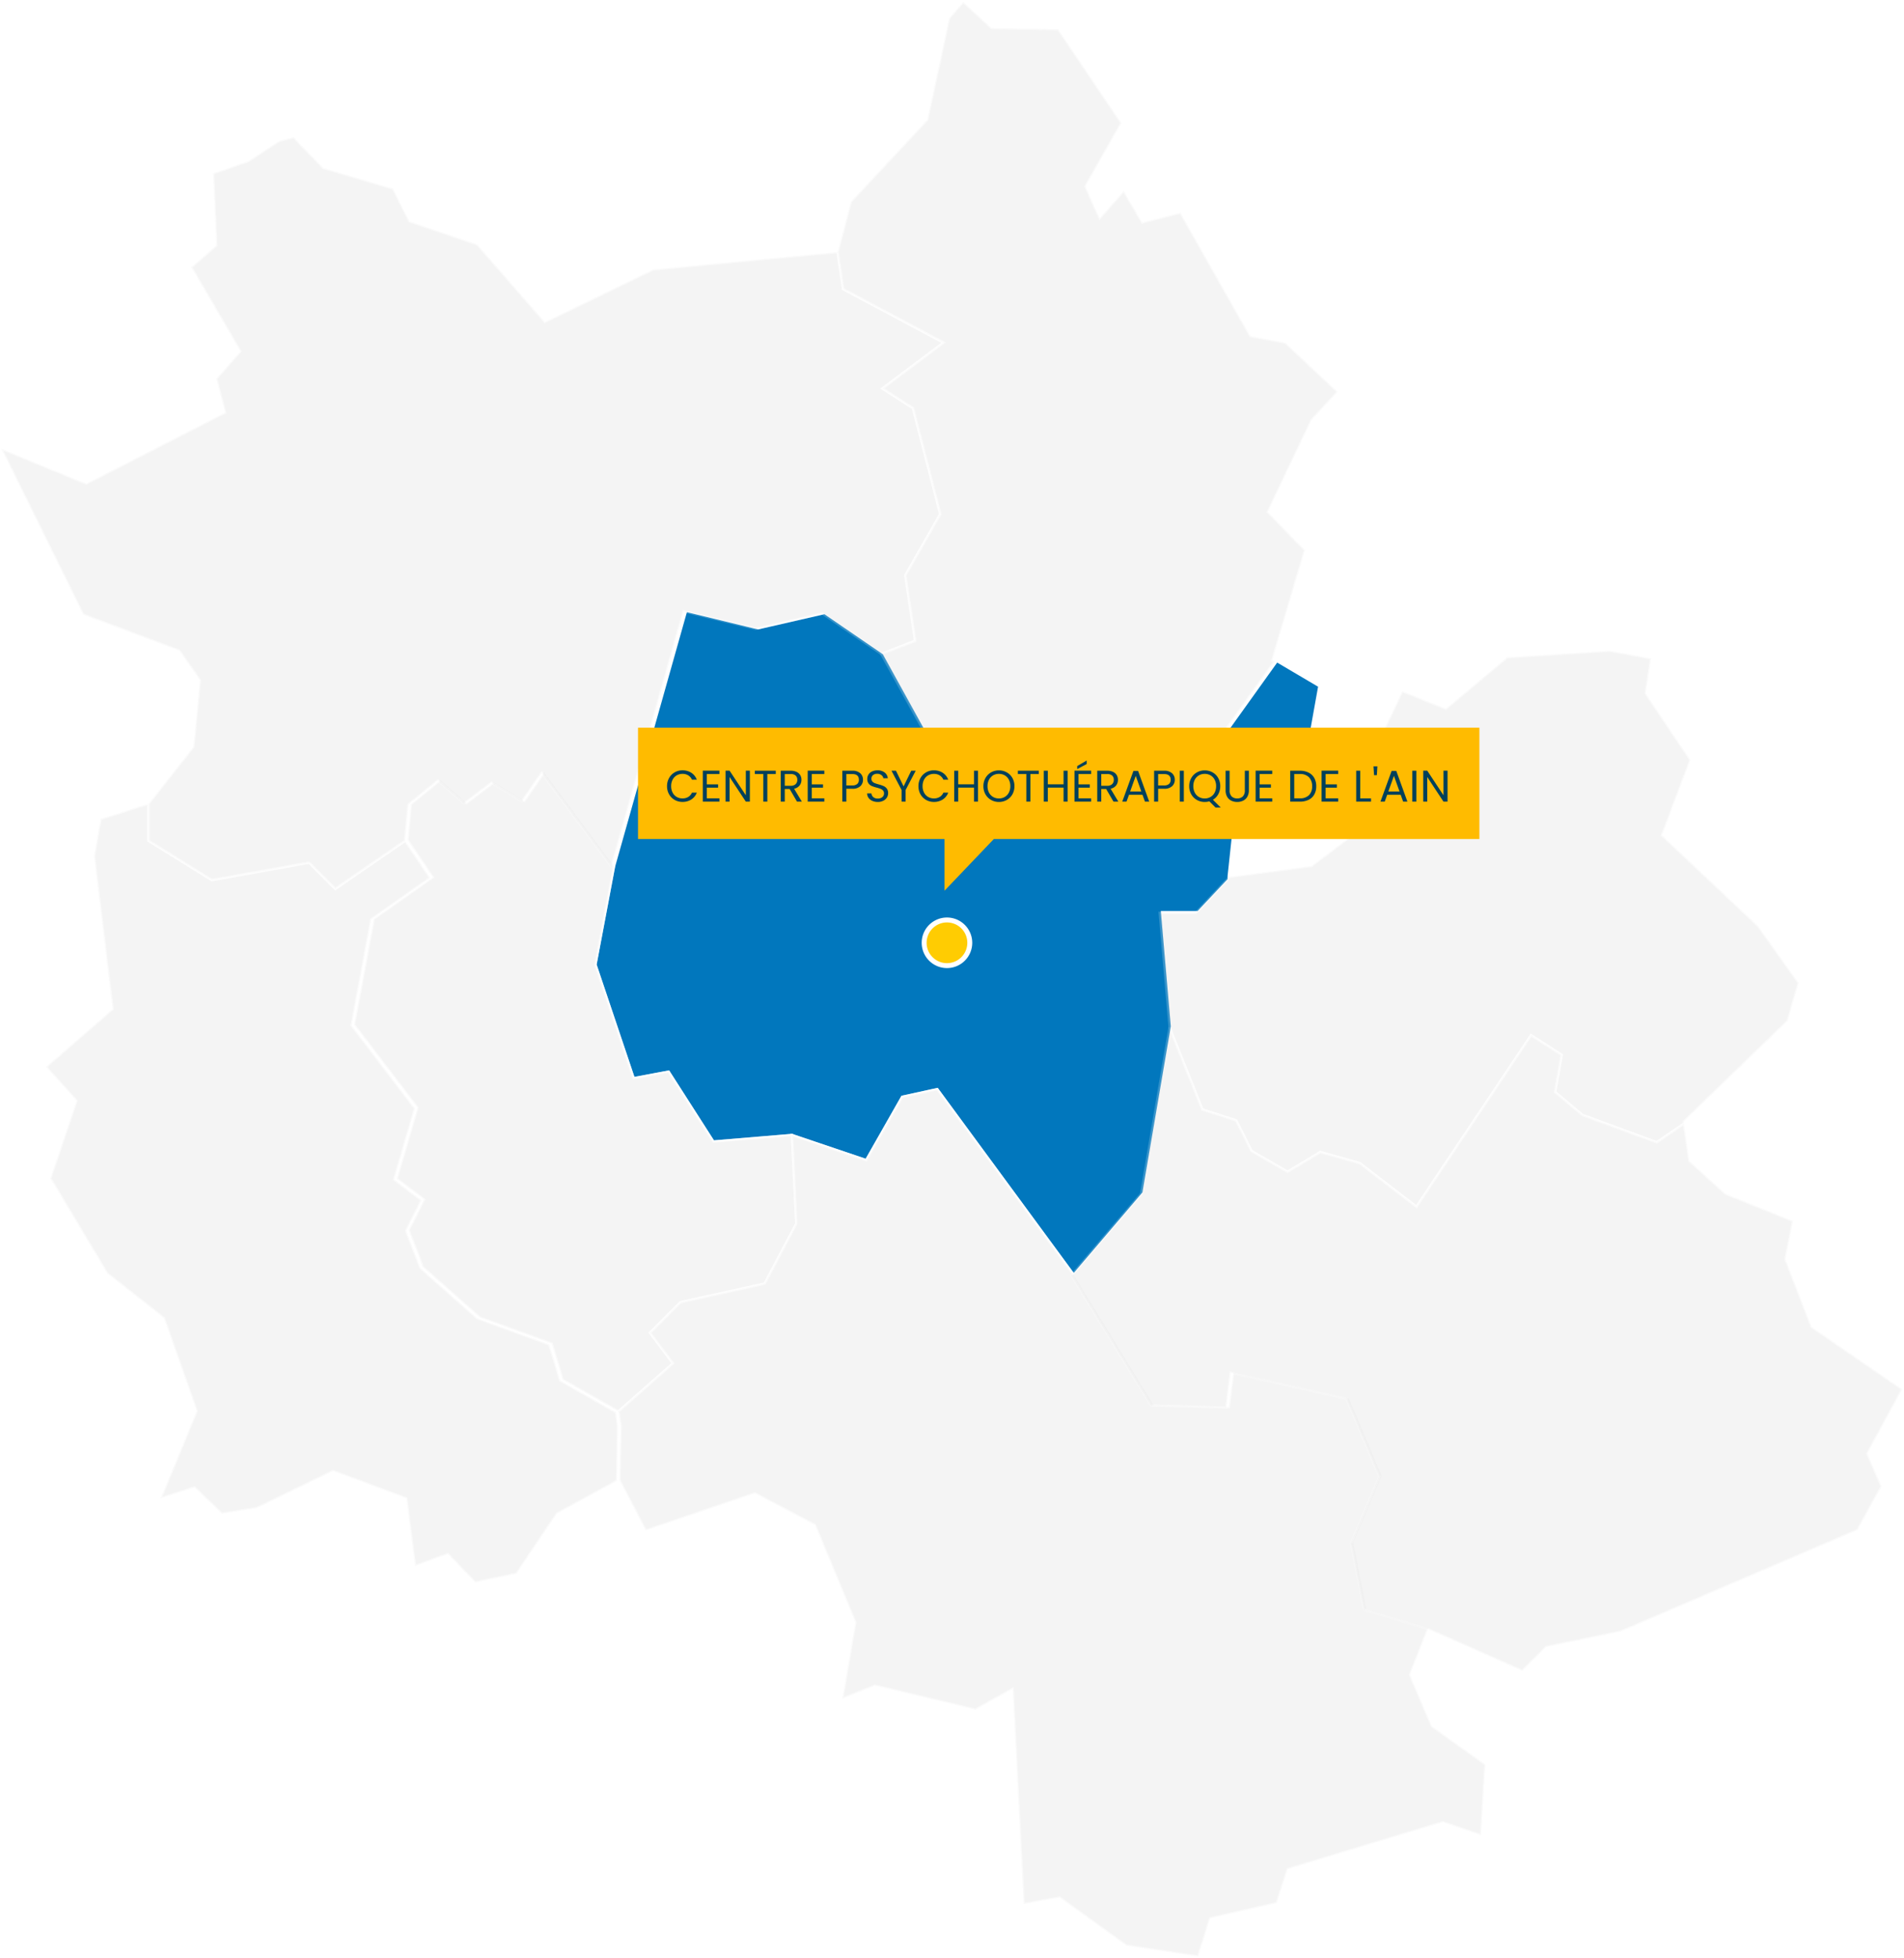
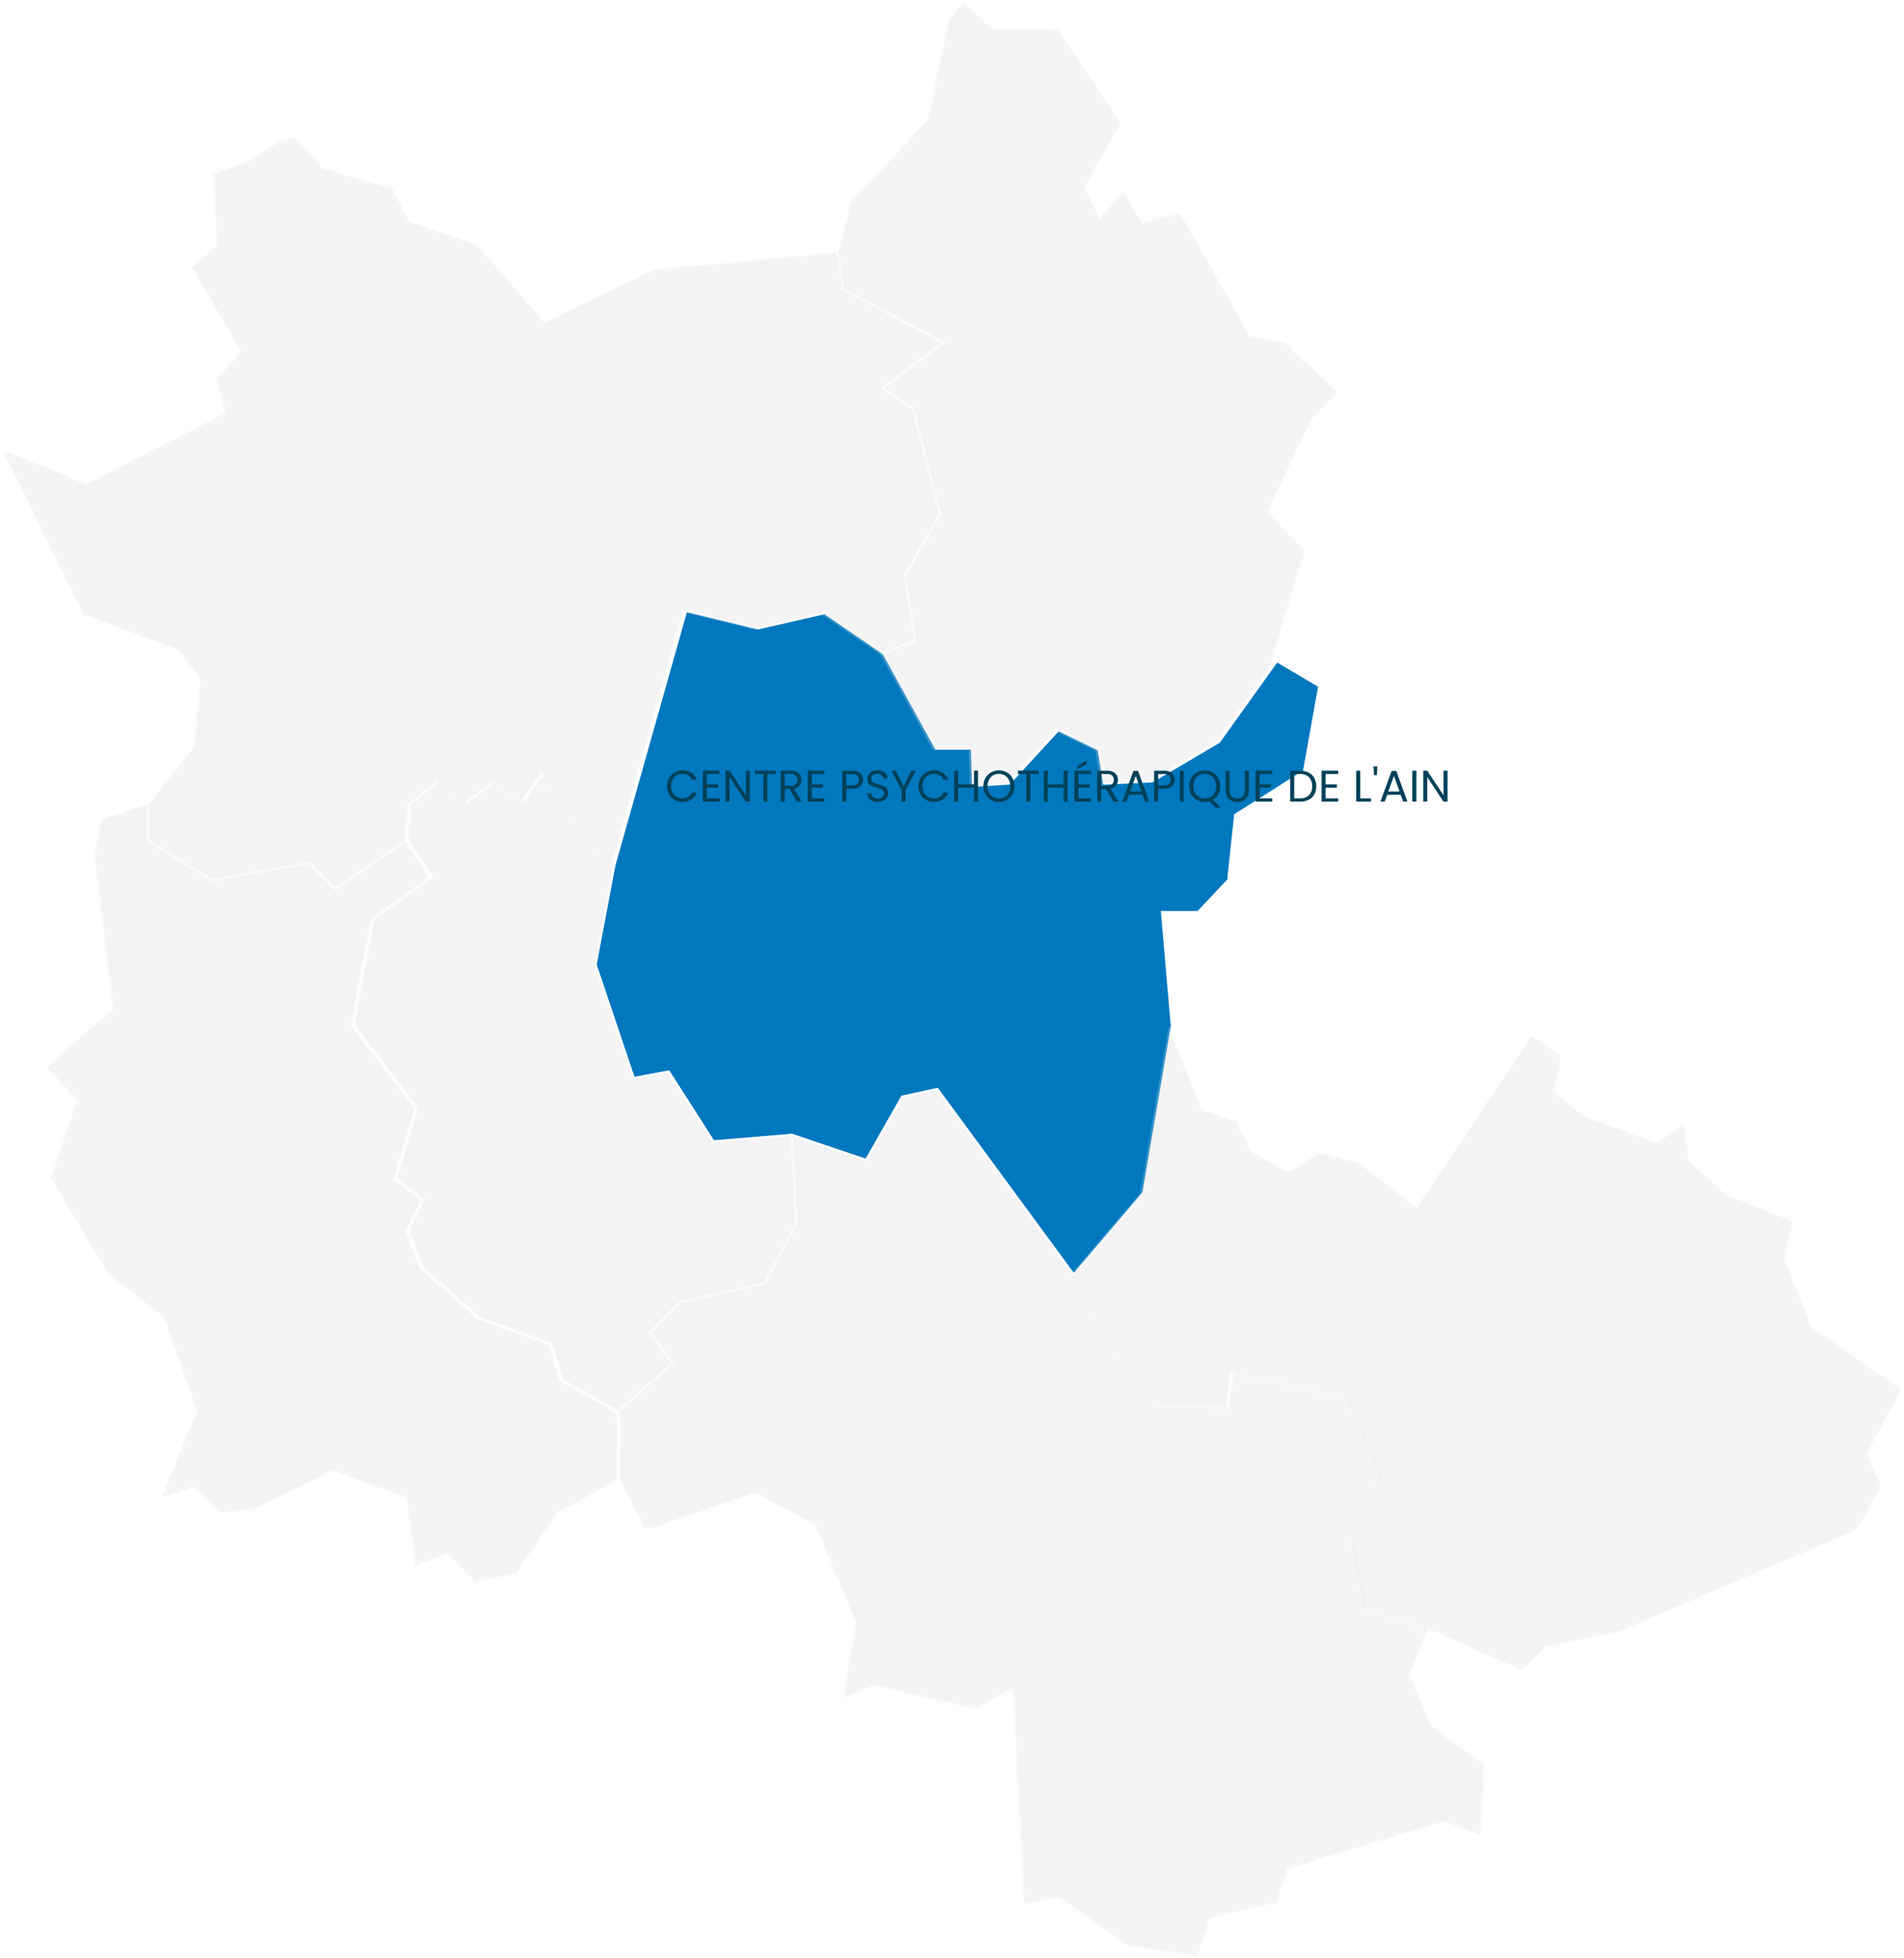
<svg xmlns="http://www.w3.org/2000/svg" width="772.521" height="794.134" viewBox="0 0 772.521 794.134">
  <defs>
    <filter id="Union_9" x="228.867" y="265.147" width="401.384" height="126.113" filterUnits="userSpaceOnUse">
      <feOffset />
      <feGaussianBlur stdDeviation="10" result="blur" />
      <feFlood flood-opacity="0.161" />
      <feComposite operator="in" in2="blur" />
      <feComposite in="SourceGraphic" />
    </filter>
  </defs>
  <g id="Zones_AHSM_textes" data-name="Zones AHSM + textes" transform="translate(87.847 165.469)">
    <path id="Ain" d="M550.651,375.315l-23.928-16.392-27.029,6.2-29.24-7.09L441.208,461.718,433.676,501.6l15.507,46.084,14.181-2.658,18.165,28.355,31.9-2.658,30.13,10.19,14.622-25.7,14.181-3.1,55.384,75.323L656.1,594.2l11.522-67.354v-.442l-3.99-46.078h14.623L692,465.708l-1.331.442v-.442l2.658-24.813,27.919-17.723,6.2-34.561L710.161,378.42,686.68,411.208l-27.029,15.949-19.5.89-2.216-13.738-16.4-7.975L601.6,428.046l-14.617.884-.447-15.065H571.916Z" transform="translate(-279.951 -275.813)" fill="#0177bd" stroke="#fff" stroke-miterlimit="2.683" stroke-width="1" />
    <path id="Rhône" d="M542.464,492.048l-14.18,2.658-15.507-46.084,7.532-39.877-28.361-38.1-7.974,11.522-12.407-7.532-11.074,8.417-10.638-9.306L437.9,383.49l-1.332,14.622h0l10.191,15.065-23.923,16.838-7.98,42.978,25.7,33.677-8.422,28.8,11.08,8.422L437.005,556.3l5.764,15.065,23.039,20.381,29.245,10.632L499.48,617l22.6,12.849,22.15-19.5-9.3-12.406,12.407-12.406L581.452,578l12.854-24.366-1.774-35.893-31.9,2.658Z" transform="translate(-359.052 -222.84)" fill="#ebebeb" stroke="#fff" stroke-miterlimit="2.683" stroke-width="1" opacity="0.55" />
    <path id="Isère" d="M652.576,523.392l-32.345-52.726-55.385-75.323-14.181,3.1-14.622,25.7-30.129-10.19,1.774,35.893-12.854,24.365-34.114,7.532-12.406,12.406,9.3,12.407-22.15,19.5h0l.885,5.764-.442,22.155,10.633,20.381,44.31-15.065,24.37,12.848,16.391,39.436L526.3,642.583l13.291-5.316,40.767,9.748,15.064-8.417,4.432,87.288,14.623-2.659,27.029,19.5,29.239,4.427,4.874-15.507,27.029-6.2,4.432-13.739,62.917-19.054,15.507,5.321,1.774-28.8-21.712-15.507L756.7,632.835l7.532-19.049-25.255-7.532-5.316-27.029L745.18,552.2l-13.291-31.461L684.922,510.1l-1.774,14.18Z" transform="translate(-272.434 -119.045)" fill="#ebebeb" stroke="#fff" stroke-miterlimit="2.683" stroke-width="1" opacity="0.55" />
-     <path id="Tracé_3846" data-name="Tracé 3846" d="M241.875,349.51a9.255,9.255,0,1,0-9.255-9.256,9.255,9.255,0,0,0,9.255,9.256" transform="translate(54.495 -123.333)" fill="#ffcc02" stroke="#fff" stroke-width="2" />
    <g id="France" transform="translate(-87.399 -164.752)" opacity="0.34">
      <path id="Tracé_3763" data-name="Tracé 3763" d="M595.268,592.353l-29.245-10.632-23.04-20.381-5.764-15.065,6.206-12.406-11.08-8.422,8.422-28.8-25.7-33.677,7.98-42.978,23.923-16.838L536.778,388.09h0l-28.356,19.5-10.638-10.633-39.43,7.085-25.7-15.949V373.026l-19.5,6.2L410.5,394.291l7.532,62.032L391,479.81l12.406,13.733L392.775,525l23.039,38.551,23.044,18.165,13.291,37.661-14.622,35.446,13.738-4.427,11.074,10.633,14.181-2.216,31.013-15.065,29.687,11.075,3.548,27.472,13.291-4.869,11.08,11.517,16.833-3.542,16.4-24.371,24.371-13.291.442-22.155-.884-5.764h0l-22.6-12.849Z" transform="translate(-372.836 -47.799)" fill="#c5c5c5" stroke="#fff" stroke-miterlimit="2.683" stroke-width="1" opacity="0.55" />
      <path id="Tracé_3766" data-name="Tracé 3766" d="M652.035,374.683l-43.867,21.266L580.7,364.493l-27.471-9.307-6.648-13.3-28.356-8.416-11.964-12.407L500.5,322.4l-12.854,8.416-14.175,4.874,1.327,29.245-10.19,8.858,19.939,34.12L474.8,418.987l3.548,13.738-56.274,28.8-34.561-14.18,33.23,67.349,38.993,14.623,8.416,11.964-2.658,27.029-18.165,23.039v15.065l25.7,15.949,39.435-7.085L523.1,625.913l28.355-19.5,1.332-14.623,11.959-9.748,10.638,9.306,11.075-8.417,12.406,7.532,7.974-11.522,28.361,38.1,29.24-103.679,29.245,7.085,27.029-6.2,23.928,16.4,13.733-5.321-3.985-26.582,14.175-24.813-11.075-42.983-12.406-7.975,24.813-18.607-40.762-21.713-2.216-15.064h0Z" transform="translate(-387.509 -266.125)" fill="#c5c5c5" stroke="#fff" stroke-miterlimit="2.683" stroke-width="1" opacity="0.55" />
      <path id="Tracé_3768" data-name="Tracé 3768" d="M542.259,321.58l-27.029-.442-11.522-10.633-5.759,6.648-8.864,41.2-31.014,33.235-5.316,20.381,2.216,15.065,40.762,21.712-24.813,18.607,12.407,7.975,11.08,42.983-14.18,24.813,3.985,26.582-13.733,5.316,21.265,38.551h14.623l.442,15.065,14.623-.884,19.939-21.712,16.4,7.974,2.216,13.738,19.5-.889,27.029-15.949,23.481-32.788-.885-.442L642.4,532.932l-15.065-15.507,17.723-37.22,10.632-11.517L634.421,448.75l-14.18-2.663-28.356-50.069-15.512,3.99-7.532-12.849-9.749,11.075-5.758-12.849,14.622-25.7Z" transform="translate(-113.349 -310.505)" fill="#c5c5c5" stroke="#fff" stroke-miterlimit="2.683" stroke-width="1" opacity="0.55" />
-       <path id="Tracé_3823" data-name="Tracé 3823" d="M675.06,378.381l2.216-14.18-16.839-3.1-41.651,2.658-24.813,20.824-17.723-7.09-13.738,28.8L574.477,421.8l-35,26.587-33.23,4.432-13.738,14.622H477.883l3.989,46.079v.442L495.163,547.2,508.9,551.63l6.2,12.406,14.622,8.417,13.3-7.974,15.949,4.432,23.039,17.723,46.525-69.565,12.407,7.975-2.658,15.064,11.075,9.306,30.135,11.075,11.075-7.533v-.885l.885-.889,41.208-39.878,4.432-15.507-16.4-23.039L681.7,435.982l11.522-30.571Z" transform="translate(-7.768 -97.906)" fill="#c5c5c5" stroke="#fff" stroke-miterlimit="2.683" stroke-width="1" opacity="0.55" />
      <path id="Tracé_3824" data-name="Tracé 3824" d="M669.93,401.567l-12.407-7.974L611,463.157l-23.038-17.723L572.01,441l-13.3,7.974-14.622-8.416-6.2-12.406-13.738-4.432-13.29-33.235L499.34,457.841l-28.356,33.23L503.329,543.8l30.571.89,1.774-14.18,46.968,10.633L595.933,572.6l-11.517,27.029,5.316,27.029,25.255,7.532,38.993,17.281,9.748-9.749,30.129-6.206h0l96.147-41.2,9.748-17.728-5.758-13.291,14.18-26.139L771.4,511.894l-10.633-27.471,3.1-15.507-27.471-11.075-14.623-13.3-2.216-15.065-11.075,7.532-30.129-11.075-11.08-9.306Z" transform="translate(-36.757 25.57)" fill="#c5c5c5" stroke="#fff" stroke-miterlimit="2.683" stroke-width="1" opacity="0.55" />
    </g>
    <g id="Groupe_3313" data-name="Groupe 3313" transform="translate(170.658 100.773)">
      <g transform="matrix(1, 0, 0, 1, -258.51, -266.24)" filter="url(#Union_9)">
-         <path id="Union_9-2" data-name="Union 9" d="M1.616,51.18V6.022H198.638l20-20.955V6.022H343V51.18Z" transform="translate(601.87 346.33) rotate(180)" fill="#fb0" />
-       </g>
+         </g>
      <path id="Tracé_4264" data-name="Tracé 4264" d="M.774-6.282a6.6,6.6,0,0,1,.828-3.3A6.015,6.015,0,0,1,3.861-11.88a6.229,6.229,0,0,1,3.177-.828,6.447,6.447,0,0,1,3.582.99A5.673,5.673,0,0,1,12.852-8.91H10.89a3.939,3.939,0,0,0-1.5-1.746,4.349,4.349,0,0,0-2.349-.612,4.575,4.575,0,0,0-2.358.612A4.28,4.28,0,0,0,3.042-8.919a5.57,5.57,0,0,0-.594,2.637,5.529,5.529,0,0,0,.594,2.619A4.28,4.28,0,0,0,4.68-1.926a4.575,4.575,0,0,0,2.358.612,4.4,4.4,0,0,0,2.349-.6,3.883,3.883,0,0,0,1.5-1.737h1.962A5.632,5.632,0,0,1,10.62-.873,6.491,6.491,0,0,1,7.038.108,6.282,6.282,0,0,1,3.861-.711,5.968,5.968,0,0,1,1.6-2.988,6.552,6.552,0,0,1,.774-6.282ZM16.92-11.214V-7.02h4.572v1.35H16.92v4.32h5.112V0h-6.75V-12.564h6.75v1.35ZM34.38,0H32.742L26.154-9.99V0H24.516V-12.564h1.638l6.588,9.972v-9.972H34.38ZM44.892-12.546v1.332h-3.42V0H39.834V-11.214H36.4v-1.332ZM53.514,0,50.526-5.13h-1.98V0H46.908V-12.546h4.05a5.377,5.377,0,0,1,2.4.486,3.384,3.384,0,0,1,1.467,1.314,3.663,3.663,0,0,1,.486,1.89,3.692,3.692,0,0,1-.747,2.286,3.651,3.651,0,0,1-2.241,1.314L55.476,0ZM48.546-6.444h2.412a2.737,2.737,0,0,0,2-.657,2.354,2.354,0,0,0,.666-1.755,2.245,2.245,0,0,0-.657-1.728,2.859,2.859,0,0,0-2.007-.612H48.546Zm10.944-4.77V-7.02h4.572v1.35H59.49v4.32H64.6V0h-6.75V-12.564H64.6v1.35Zm20.79,2.34a3.466,3.466,0,0,1-1.071,2.6,4.542,4.542,0,0,1-3.267,1.035H73.53V0H71.892V-12.546h4.05a4.591,4.591,0,0,1,3.231,1.026A3.444,3.444,0,0,1,80.28-8.874ZM75.942-6.588a2.912,2.912,0,0,0,2.016-.594,2.18,2.18,0,0,0,.648-1.692q0-2.322-2.664-2.322H73.53v4.608ZM86.292.126a5.366,5.366,0,0,1-2.223-.441A3.7,3.7,0,0,1,82.53-1.539a3.136,3.136,0,0,1-.576-1.809H83.7a2.3,2.3,0,0,0,.729,1.485,2.616,2.616,0,0,0,1.863.6,2.722,2.722,0,0,0,1.845-.585,1.9,1.9,0,0,0,.675-1.5,1.706,1.706,0,0,0-.4-1.17,2.53,2.53,0,0,0-.99-.684,15.469,15.469,0,0,0-1.6-.5,14.109,14.109,0,0,1-1.989-.648,3.2,3.2,0,0,1-1.278-1.017,2.987,2.987,0,0,1-.531-1.863,3.228,3.228,0,0,1,.522-1.818,3.4,3.4,0,0,1,1.467-1.224,5.165,5.165,0,0,1,2.169-.432,4.543,4.543,0,0,1,2.889.882,3.258,3.258,0,0,1,1.269,2.34h-1.8a1.942,1.942,0,0,0-.756-1.269,2.685,2.685,0,0,0-1.764-.549,2.556,2.556,0,0,0-1.674.531A1.813,1.813,0,0,0,83.7-9.288a1.609,1.609,0,0,0,.387,1.116,2.5,2.5,0,0,0,.954.657q.567.225,1.593.513a14.962,14.962,0,0,1,2,.675,3.333,3.333,0,0,1,1.3,1.026,2.983,2.983,0,0,1,.54,1.881,3.3,3.3,0,0,1-.486,1.728,3.572,3.572,0,0,1-1.44,1.314A4.752,4.752,0,0,1,86.292.126Zm15.372-12.672L97.578-4.734V0H95.94V-4.734l-4.1-7.812h1.818l3.1,6.354,3.1-6.354Zm1.116,6.264a6.6,6.6,0,0,1,.828-3.3,6.015,6.015,0,0,1,2.259-2.295,6.229,6.229,0,0,1,3.177-.828,6.447,6.447,0,0,1,3.582.99,5.673,5.673,0,0,1,2.232,2.808H112.9a3.939,3.939,0,0,0-1.5-1.746,4.349,4.349,0,0,0-2.349-.612,4.575,4.575,0,0,0-2.358.612,4.28,4.28,0,0,0-1.638,1.737,5.57,5.57,0,0,0-.594,2.637,5.529,5.529,0,0,0,.594,2.619,4.28,4.28,0,0,0,1.638,1.737,4.575,4.575,0,0,0,2.358.612,4.4,4.4,0,0,0,2.349-.6,3.883,3.883,0,0,0,1.5-1.737h1.962a5.632,5.632,0,0,1-2.232,2.781,6.491,6.491,0,0,1-3.582.981,6.282,6.282,0,0,1-3.177-.819,5.968,5.968,0,0,1-2.259-2.277A6.552,6.552,0,0,1,102.78-6.282Zm24.174-6.264V0h-1.638V-5.688h-6.39V0h-1.638V-12.546h1.638v5.508h6.39v-5.508ZM135.432.126a6.331,6.331,0,0,1-3.186-.819,6,6,0,0,1-2.277-2.286,6.546,6.546,0,0,1-.837-3.3,6.546,6.546,0,0,1,.837-3.3,6,6,0,0,1,2.277-2.286,6.331,6.331,0,0,1,3.186-.819,6.366,6.366,0,0,1,3.2.819A5.949,5.949,0,0,1,140.9-9.594a6.588,6.588,0,0,1,.828,3.312A6.588,6.588,0,0,1,140.9-2.97a5.949,5.949,0,0,1-2.268,2.277A6.366,6.366,0,0,1,135.432.126Zm0-1.422a4.623,4.623,0,0,0,2.367-.612,4.307,4.307,0,0,0,1.656-1.746,5.515,5.515,0,0,0,.6-2.628,5.5,5.5,0,0,0-.6-2.637,4.34,4.34,0,0,0-1.647-1.737,4.61,4.61,0,0,0-2.376-.612,4.61,4.61,0,0,0-2.376.612,4.34,4.34,0,0,0-1.647,1.737,5.5,5.5,0,0,0-.6,2.637,5.515,5.515,0,0,0,.6,2.628,4.307,4.307,0,0,0,1.656,1.746A4.623,4.623,0,0,0,135.432-1.3Zm16.182-11.25v1.332h-3.42V0h-1.638V-11.214h-3.438v-1.332Zm11.682,0V0h-1.638V-5.688h-6.39V0H153.63V-12.546h1.638v5.508h6.39v-5.508Zm4.428,1.332V-7.02H172.3v1.35h-4.572v4.32h5.112V0h-6.75V-12.564h6.75v1.35Zm3.312-4.05L167.2-13.212v-1.224l3.834-2.25ZM181.926,0l-2.988-5.13h-1.98V0H175.32V-12.546h4.05a5.377,5.377,0,0,1,2.4.486,3.384,3.384,0,0,1,1.467,1.314,3.663,3.663,0,0,1,.486,1.89,3.692,3.692,0,0,1-.747,2.286,3.651,3.651,0,0,1-2.241,1.314L183.888,0Zm-4.968-6.444h2.412a2.737,2.737,0,0,0,2-.657,2.354,2.354,0,0,0,.666-1.755,2.245,2.245,0,0,0-.657-1.728,2.859,2.859,0,0,0-2.007-.612h-2.412ZM193.68-2.79h-5.472L187.2,0h-1.728l4.536-12.474h1.89L196.416,0h-1.728Zm-.468-1.332-2.268-6.336-2.268,6.336Zm13.572-4.752a3.466,3.466,0,0,1-1.071,2.6,4.542,4.542,0,0,1-3.267,1.035h-2.412V0H198.4V-12.546h4.05a4.591,4.591,0,0,1,3.231,1.026A3.444,3.444,0,0,1,206.784-8.874Zm-4.338,2.286a2.911,2.911,0,0,0,2.016-.594,2.18,2.18,0,0,0,.648-1.692q0-2.322-2.664-2.322h-2.412v4.608Zm8.01-5.958V0h-1.638V-12.546ZM223.308,2.376l-2.5-2.5a7.04,7.04,0,0,1-1.872.252,6.331,6.331,0,0,1-3.186-.819,6,6,0,0,1-2.277-2.286,6.546,6.546,0,0,1-.837-3.3,6.546,6.546,0,0,1,.837-3.3,6,6,0,0,1,2.277-2.286,6.331,6.331,0,0,1,3.186-.819,6.366,6.366,0,0,1,3.2.819,5.949,5.949,0,0,1,2.268,2.277,6.588,6.588,0,0,1,.828,3.312,6.61,6.61,0,0,1-.792,3.24,5.907,5.907,0,0,1-2.178,2.268l3.168,3.15Zm-9-8.658a5.515,5.515,0,0,0,.6,2.628,4.307,4.307,0,0,0,1.656,1.746,4.623,4.623,0,0,0,2.367.612,4.623,4.623,0,0,0,2.367-.612,4.307,4.307,0,0,0,1.656-1.746,5.515,5.515,0,0,0,.6-2.628,5.5,5.5,0,0,0-.6-2.637,4.34,4.34,0,0,0-1.647-1.737,4.61,4.61,0,0,0-2.376-.612,4.61,4.61,0,0,0-2.376.612,4.34,4.34,0,0,0-1.647,1.737A5.5,5.5,0,0,0,214.308-6.282Zm14.724-6.264v7.938a3.359,3.359,0,0,0,.819,2.484,3.1,3.1,0,0,0,2.277.81,3.072,3.072,0,0,0,2.259-.81,3.359,3.359,0,0,0,.819-2.484v-7.938h1.638v7.92a5.122,5.122,0,0,1-.63,2.637,3.955,3.955,0,0,1-1.7,1.593,5.413,5.413,0,0,1-2.4.522,5.413,5.413,0,0,1-2.4-.522,3.9,3.9,0,0,1-1.692-1.593,5.182,5.182,0,0,1-.621-2.637v-7.92Zm12.186,1.332V-7.02h4.572v1.35h-4.572v4.32h5.112V0h-6.75V-12.564h6.75v1.35Zm16.308-1.332a7.746,7.746,0,0,1,3.555.765,5.377,5.377,0,0,1,2.3,2.187,6.71,6.71,0,0,1,.8,3.348,6.66,6.66,0,0,1-.8,3.339,5.283,5.283,0,0,1-2.3,2.16A7.9,7.9,0,0,1,257.526,0H253.62V-12.546Zm0,11.2a5,5,0,0,0,3.708-1.287,4.9,4.9,0,0,0,1.278-3.609A5,5,0,0,0,261.225-9.9a4.946,4.946,0,0,0-3.7-1.314h-2.268V-1.35Zm10.458-9.864V-7.02h4.572v1.35h-4.572v4.32H273.1V0h-6.75V-12.564h6.75v1.35Zm14.04,9.882h4.392V0h-6.03V-12.546h1.638Zm6.966-13-.216,3.582H287.64l-.234-3.582ZM298.44-2.79h-5.472L291.96,0h-1.728l4.536-12.474h1.89L301.176,0h-1.728Zm-.468-1.332L295.7-10.458l-2.268,6.336Zm6.822-8.424V0h-1.638V-12.546ZM317.448,0H315.81l-6.588-9.99V0h-1.638V-12.564h1.638l6.588,9.972v-9.972h1.638Z" transform="translate(11.361 58.904)" fill="#00415a" />
    </g>
  </g>
</svg>